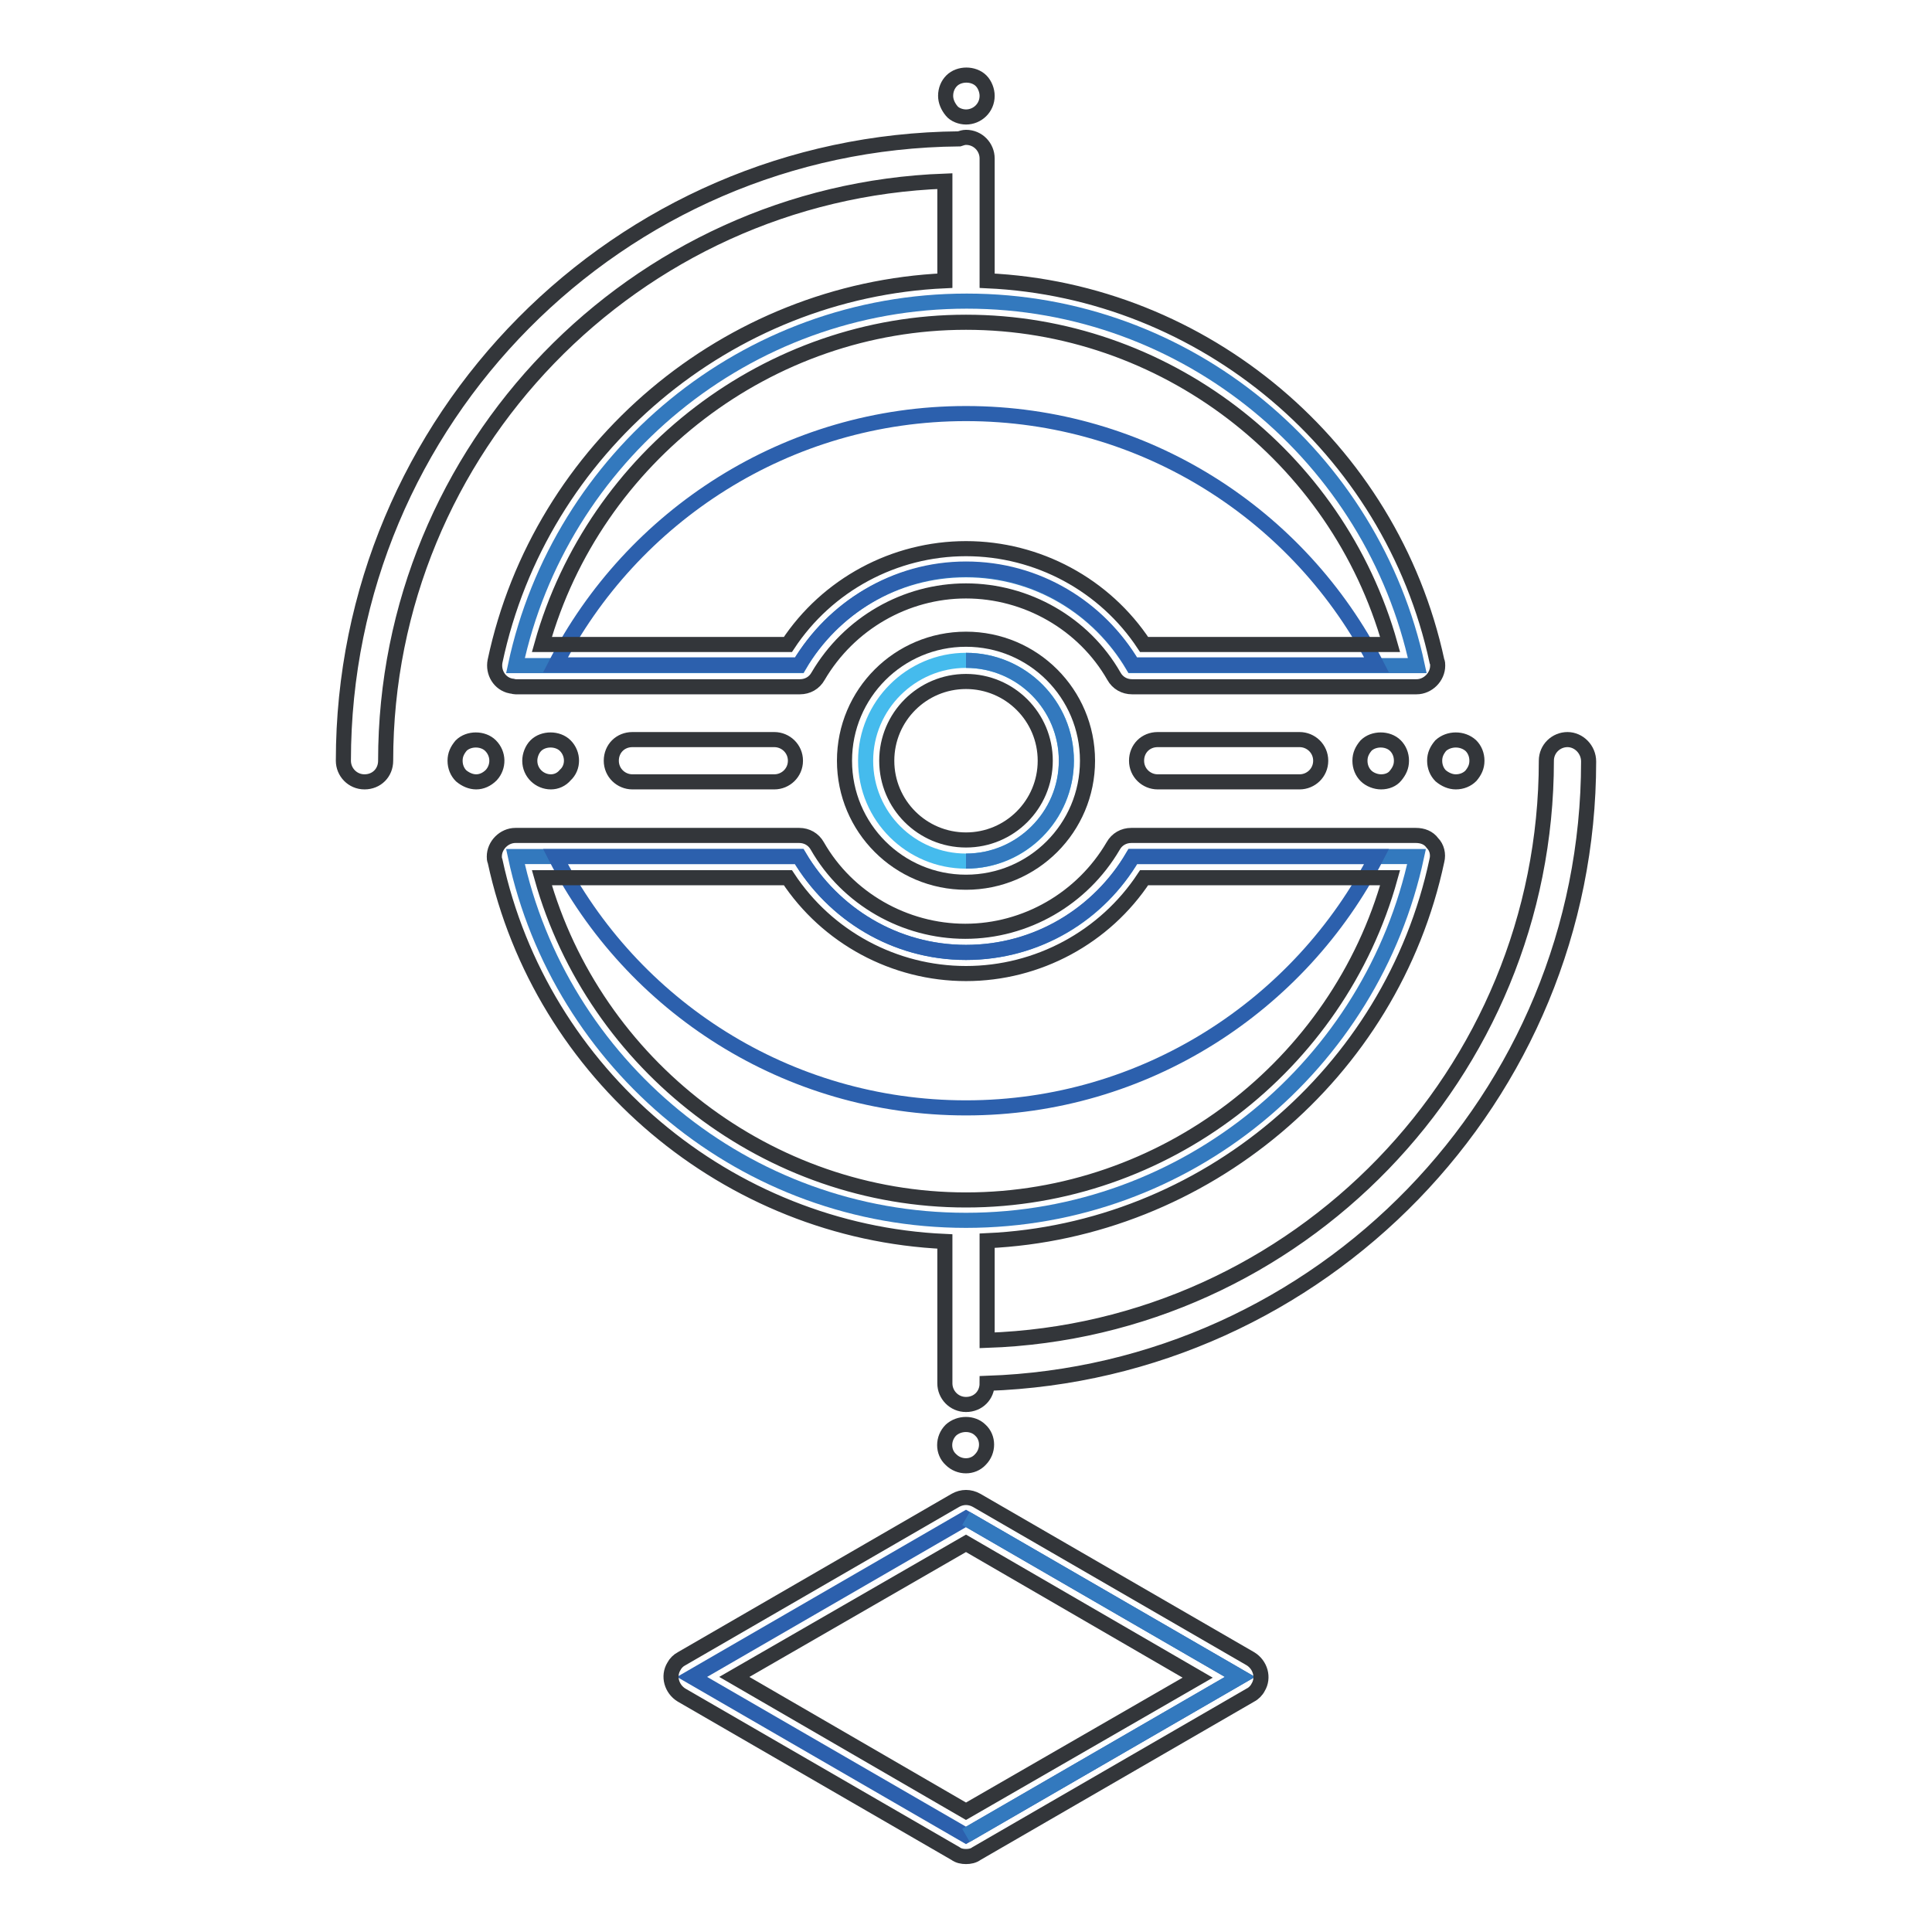
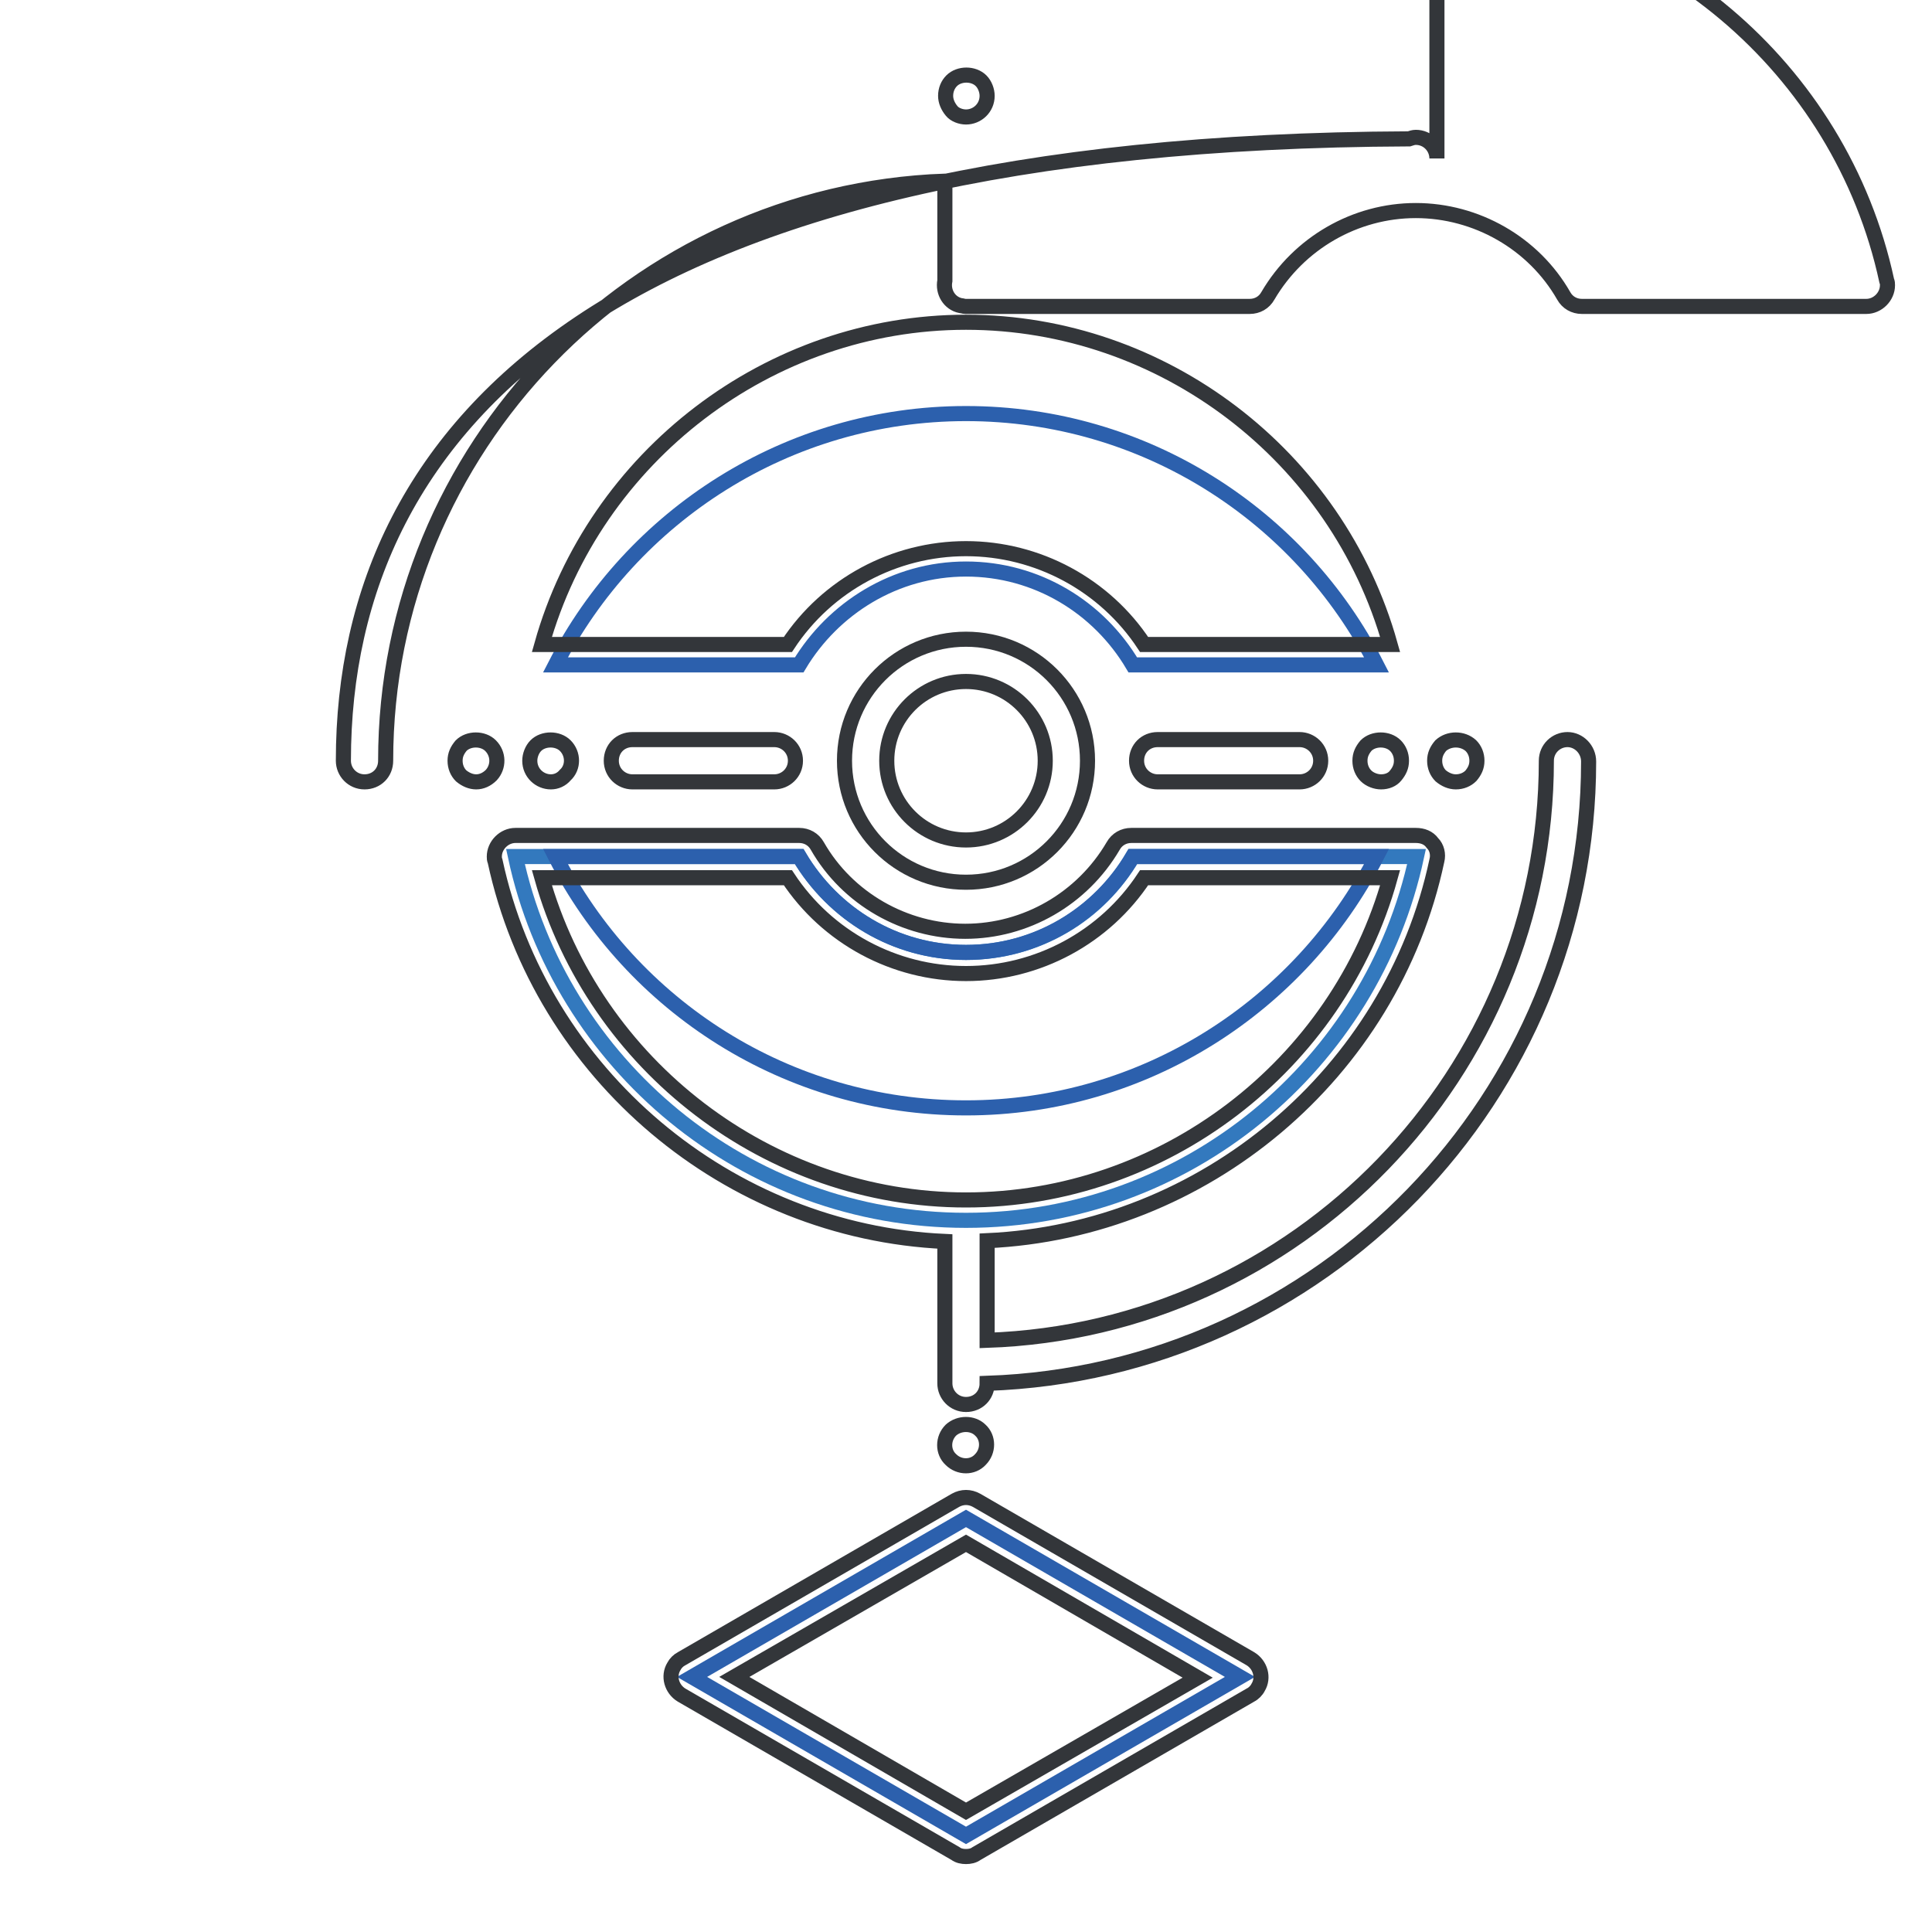
<svg xmlns="http://www.w3.org/2000/svg" version="1.1" x="0px" y="0px" viewBox="0 0 256 256" enable-background="new 0 0 256 256" xml:space="preserve">
  <g>
    <path stroke-width="2" fill-opacity="0" stroke="#2c60ad" d="M91.7,222.2L91.7,222.2l36.3,21l36.3-21v0l-36.3-21L91.7,222.2z" />
-     <path stroke-width="2" fill-opacity="0" stroke="#3379be" d="M128,243.2l36.3-21v0l-36.3-21" />
    <path stroke-width="2" fill-opacity="0" stroke="#33363a" d="M128,246c-0.5,0-1-0.1-1.4-0.4l-36.3-21c-1.3-0.8-1.8-2.5-1-3.8c0.2-0.4,0.6-0.8,1-1l36.3-21 c0.9-0.5,1.9-0.5,2.8,0l36.3,21c1.3,0.8,1.8,2.5,1,3.8c-0.2,0.4-0.6,0.8-1,1l-36.3,21C129,245.9,128.5,246,128,246z M97.3,222.2 L128,240l30.7-17.7L128,204.5L97.3,222.2z" />
    <path stroke-width="2" fill-opacity="0" stroke="#3379be" d="M150.1,113.5c-4.4,7.6-12.6,12.7-22.1,12.7c-9.4,0-17.6-5.1-22.1-12.7H68.3c5.9,27.5,30.4,48.2,59.7,48.2 c29.3,0,53.8-20.7,59.7-48.2H150.1L150.1,113.5z" />
    <path stroke-width="2" fill-opacity="0" stroke="#2c60ad" d="M128,126.2c-9.4,0-17.6-5.1-22.1-12.7H73.6c10.1,19.8,30.7,33.3,54.4,33.3c23.7,0,44.3-13.6,54.4-33.3 h-32.3C145.6,121.1,137.4,126.2,128,126.2z" />
-     <path stroke-width="2" fill-opacity="0" stroke="#3379be" d="M105.9,88.2c4.4-7.6,12.6-12.7,22.1-12.7c9.4,0,17.6,5.1,22.1,12.7h37.7c-5.9-27.5-30.4-48.3-59.7-48.3 S74.2,60.6,68.3,88.2H105.9z" />
    <path stroke-width="2" fill-opacity="0" stroke="#2c60ad" d="M128,75.4c9.4,0,17.6,5.1,22.1,12.7h32.3c-10.1-19.8-30.7-33.3-54.4-33.3c-23.7,0-44.3,13.6-54.4,33.3h32.3 C110.4,80.6,118.6,75.4,128,75.4z" />
-     <path stroke-width="2" fill-opacity="0" stroke="#45bbed" d="M114.7,100.8c0,7.4,6,13.3,13.3,13.3c7.4,0,13.3-6,13.3-13.3c0-7.4-6-13.3-13.3-13.3 C120.7,87.5,114.7,93.5,114.7,100.8C114.7,100.8,114.7,100.8,114.7,100.8z" />
-     <path stroke-width="2" fill-opacity="0" stroke="#3379be" d="M128,87.5c7.4,0,13.3,6,13.3,13.3s-6,13.3-13.3,13.3" />
    <path stroke-width="2" fill-opacity="0" stroke="#33363a" d="M128,116.9c-8.9,0-16.1-7.2-16.1-16.1s7.2-16.1,16.1-16.1c8.9,0,16.1,7.2,16.1,16.1S136.9,116.9,128,116.9z  M128,90.3c-5.8,0-10.5,4.7-10.5,10.5c0,5.8,4.7,10.5,10.5,10.5s10.5-4.7,10.5-10.5C138.5,95,133.8,90.3,128,90.3z M102.6,103.6 H83.8c-1.5,0-2.8-1.2-2.8-2.8s1.2-2.8,2.8-2.8h18.8c1.5,0,2.8,1.2,2.8,2.8S104.1,103.6,102.6,103.6z M73,103.6 c-1.5,0-2.8-1.2-2.8-2.8c0-0.7,0.3-1.5,0.8-2c1-1,2.9-1,3.9,0c1.1,1.1,1.1,2.9,0,3.9C74.4,103.3,73.7,103.6,73,103.6z M63.1,103.6 c-0.7,0-1.4-0.3-2-0.8c-0.5-0.5-0.8-1.2-0.8-2s0.3-1.4,0.8-2c1-1,2.9-1,3.9,0c1.1,1.1,1.1,2.8,0.1,3.9c0,0,0,0,0,0 C64.5,103.3,63.8,103.6,63.1,103.6z M172.2,103.6h-18.8c-1.5,0-2.8-1.2-2.8-2.8s1.2-2.8,2.8-2.8h18.8c1.5,0,2.8,1.2,2.8,2.8 S173.7,103.6,172.2,103.6L172.2,103.6z M183,103.6c-0.7,0-1.5-0.3-2-0.8c-0.5-0.5-0.8-1.2-0.8-2s0.3-1.4,0.8-2c1-1,2.9-1,3.9,0 c0.5,0.5,0.8,1.2,0.8,2s-0.3,1.4-0.8,2C184.5,103.3,183.8,103.6,183,103.6z M192.9,103.6c-0.7,0-1.4-0.3-2-0.8 c-0.5-0.5-0.8-1.2-0.8-2s0.3-1.4,0.8-2c1.1-1,2.9-1,4,0c0.5,0.5,0.8,1.2,0.8,2s-0.3,1.4-0.8,2C194.4,103.3,193.7,103.6,192.9,103.6 z" />
-     <path stroke-width="2" fill-opacity="0" stroke="#33363a" d="M126,189.5c-1.1,1.1-1.1,2.9,0,3.9c1.1,1.1,2.9,1.1,3.9,0c1.1-1.1,1.1-2.9,0-3.9c0,0,0,0,0,0 C128.9,188.5,127.1,188.5,126,189.5z M125.2,24v13.2c-28.7,1.3-53.6,22.1-59.6,50.4c-0.3,1.5,0.6,3,2.1,3.3c0.2,0,0.4,0.1,0.6,0.1 h37.7c1,0,1.9-0.5,2.4-1.4c4.1-7,11.6-11.3,19.6-11.3c8,0,15.6,4.3,19.6,11.3c0.5,0.9,1.4,1.4,2.4,1.4h37.7c1.5,0,2.8-1.3,2.8-2.8 c0-0.2,0-0.4-0.1-0.6c-6.1-28.3-30.9-49.1-59.6-50.4V21c0-1.5-1.2-2.8-2.8-2.8l0,0c-0.3,0-0.6,0.1-0.9,0.2 C82,18.8,45.5,55.6,45.5,100.8c0,1.5,1.2,2.8,2.8,2.8s2.8-1.2,2.8-2.8c0,0,0,0,0,0C51.1,59.4,84.1,25.5,125.2,24z M128,42.7 c26.1,0,49.2,17.7,56.2,42.7h-32.6c-5.2-7.9-14.1-12.7-23.6-12.7c-9.5,0-18.4,4.8-23.6,12.7H71.8C78.8,60.5,101.9,42.7,128,42.7z  M207.7,98c-1.5,0-2.8,1.2-2.8,2.8l0,0c0,41.5-33,75.4-74.1,76.8v-13.2c28.7-1.3,53.6-22.1,59.6-50.4c0.2-0.8,0-1.7-0.6-2.3 c-0.5-0.7-1.3-1-2.2-1h-37.7c-1,0-1.9,0.5-2.4,1.4c-4.1,7-11.6,11.3-19.6,11.3c-8,0-15.6-4.3-19.6-11.3c-0.5-0.9-1.4-1.4-2.4-1.4 H68.3c-1.5,0-2.8,1.3-2.8,2.8c0,0.2,0,0.4,0.1,0.6c6.1,28.3,30.9,49.1,59.6,50.4v18.8c0,1.5,1.2,2.8,2.8,2.8s2.8-1.2,2.8-2.8 c44.2-1.5,79.7-37.9,79.7-82.4C210.5,99.3,209.2,98,207.7,98L207.7,98L207.7,98z M71.8,116.3h32.6c5.2,7.9,14.1,12.7,23.6,12.7 c9.5,0,18.4-4.8,23.6-12.7h32.6c-6.9,24.9-30,42.7-56.2,42.7C101.9,159,78.8,141.2,71.8,116.3L71.8,116.3z M128,15.5 c1.5,0,2.8-1.2,2.8-2.8c0-0.7-0.3-1.5-0.8-2c-1-1-2.9-1-3.9,0c-0.5,0.5-0.8,1.2-0.8,2c0,0.7,0.3,1.4,0.8,2 C126.5,15.2,127.3,15.5,128,15.5z" />
+     <path stroke-width="2" fill-opacity="0" stroke="#33363a" d="M126,189.5c-1.1,1.1-1.1,2.9,0,3.9c1.1,1.1,2.9,1.1,3.9,0c1.1-1.1,1.1-2.9,0-3.9c0,0,0,0,0,0 C128.9,188.5,127.1,188.5,126,189.5z M125.2,24v13.2c-0.3,1.5,0.6,3,2.1,3.3c0.2,0,0.4,0.1,0.6,0.1 h37.7c1,0,1.9-0.5,2.4-1.4c4.1-7,11.6-11.3,19.6-11.3c8,0,15.6,4.3,19.6,11.3c0.5,0.9,1.4,1.4,2.4,1.4h37.7c1.5,0,2.8-1.3,2.8-2.8 c0-0.2,0-0.4-0.1-0.6c-6.1-28.3-30.9-49.1-59.6-50.4V21c0-1.5-1.2-2.8-2.8-2.8l0,0c-0.3,0-0.6,0.1-0.9,0.2 C82,18.8,45.5,55.6,45.5,100.8c0,1.5,1.2,2.8,2.8,2.8s2.8-1.2,2.8-2.8c0,0,0,0,0,0C51.1,59.4,84.1,25.5,125.2,24z M128,42.7 c26.1,0,49.2,17.7,56.2,42.7h-32.6c-5.2-7.9-14.1-12.7-23.6-12.7c-9.5,0-18.4,4.8-23.6,12.7H71.8C78.8,60.5,101.9,42.7,128,42.7z  M207.7,98c-1.5,0-2.8,1.2-2.8,2.8l0,0c0,41.5-33,75.4-74.1,76.8v-13.2c28.7-1.3,53.6-22.1,59.6-50.4c0.2-0.8,0-1.7-0.6-2.3 c-0.5-0.7-1.3-1-2.2-1h-37.7c-1,0-1.9,0.5-2.4,1.4c-4.1,7-11.6,11.3-19.6,11.3c-8,0-15.6-4.3-19.6-11.3c-0.5-0.9-1.4-1.4-2.4-1.4 H68.3c-1.5,0-2.8,1.3-2.8,2.8c0,0.2,0,0.4,0.1,0.6c6.1,28.3,30.9,49.1,59.6,50.4v18.8c0,1.5,1.2,2.8,2.8,2.8s2.8-1.2,2.8-2.8 c44.2-1.5,79.7-37.9,79.7-82.4C210.5,99.3,209.2,98,207.7,98L207.7,98L207.7,98z M71.8,116.3h32.6c5.2,7.9,14.1,12.7,23.6,12.7 c9.5,0,18.4-4.8,23.6-12.7h32.6c-6.9,24.9-30,42.7-56.2,42.7C101.9,159,78.8,141.2,71.8,116.3L71.8,116.3z M128,15.5 c1.5,0,2.8-1.2,2.8-2.8c0-0.7-0.3-1.5-0.8-2c-1-1-2.9-1-3.9,0c-0.5,0.5-0.8,1.2-0.8,2c0,0.7,0.3,1.4,0.8,2 C126.5,15.2,127.3,15.5,128,15.5z" />
  </g>
</svg>